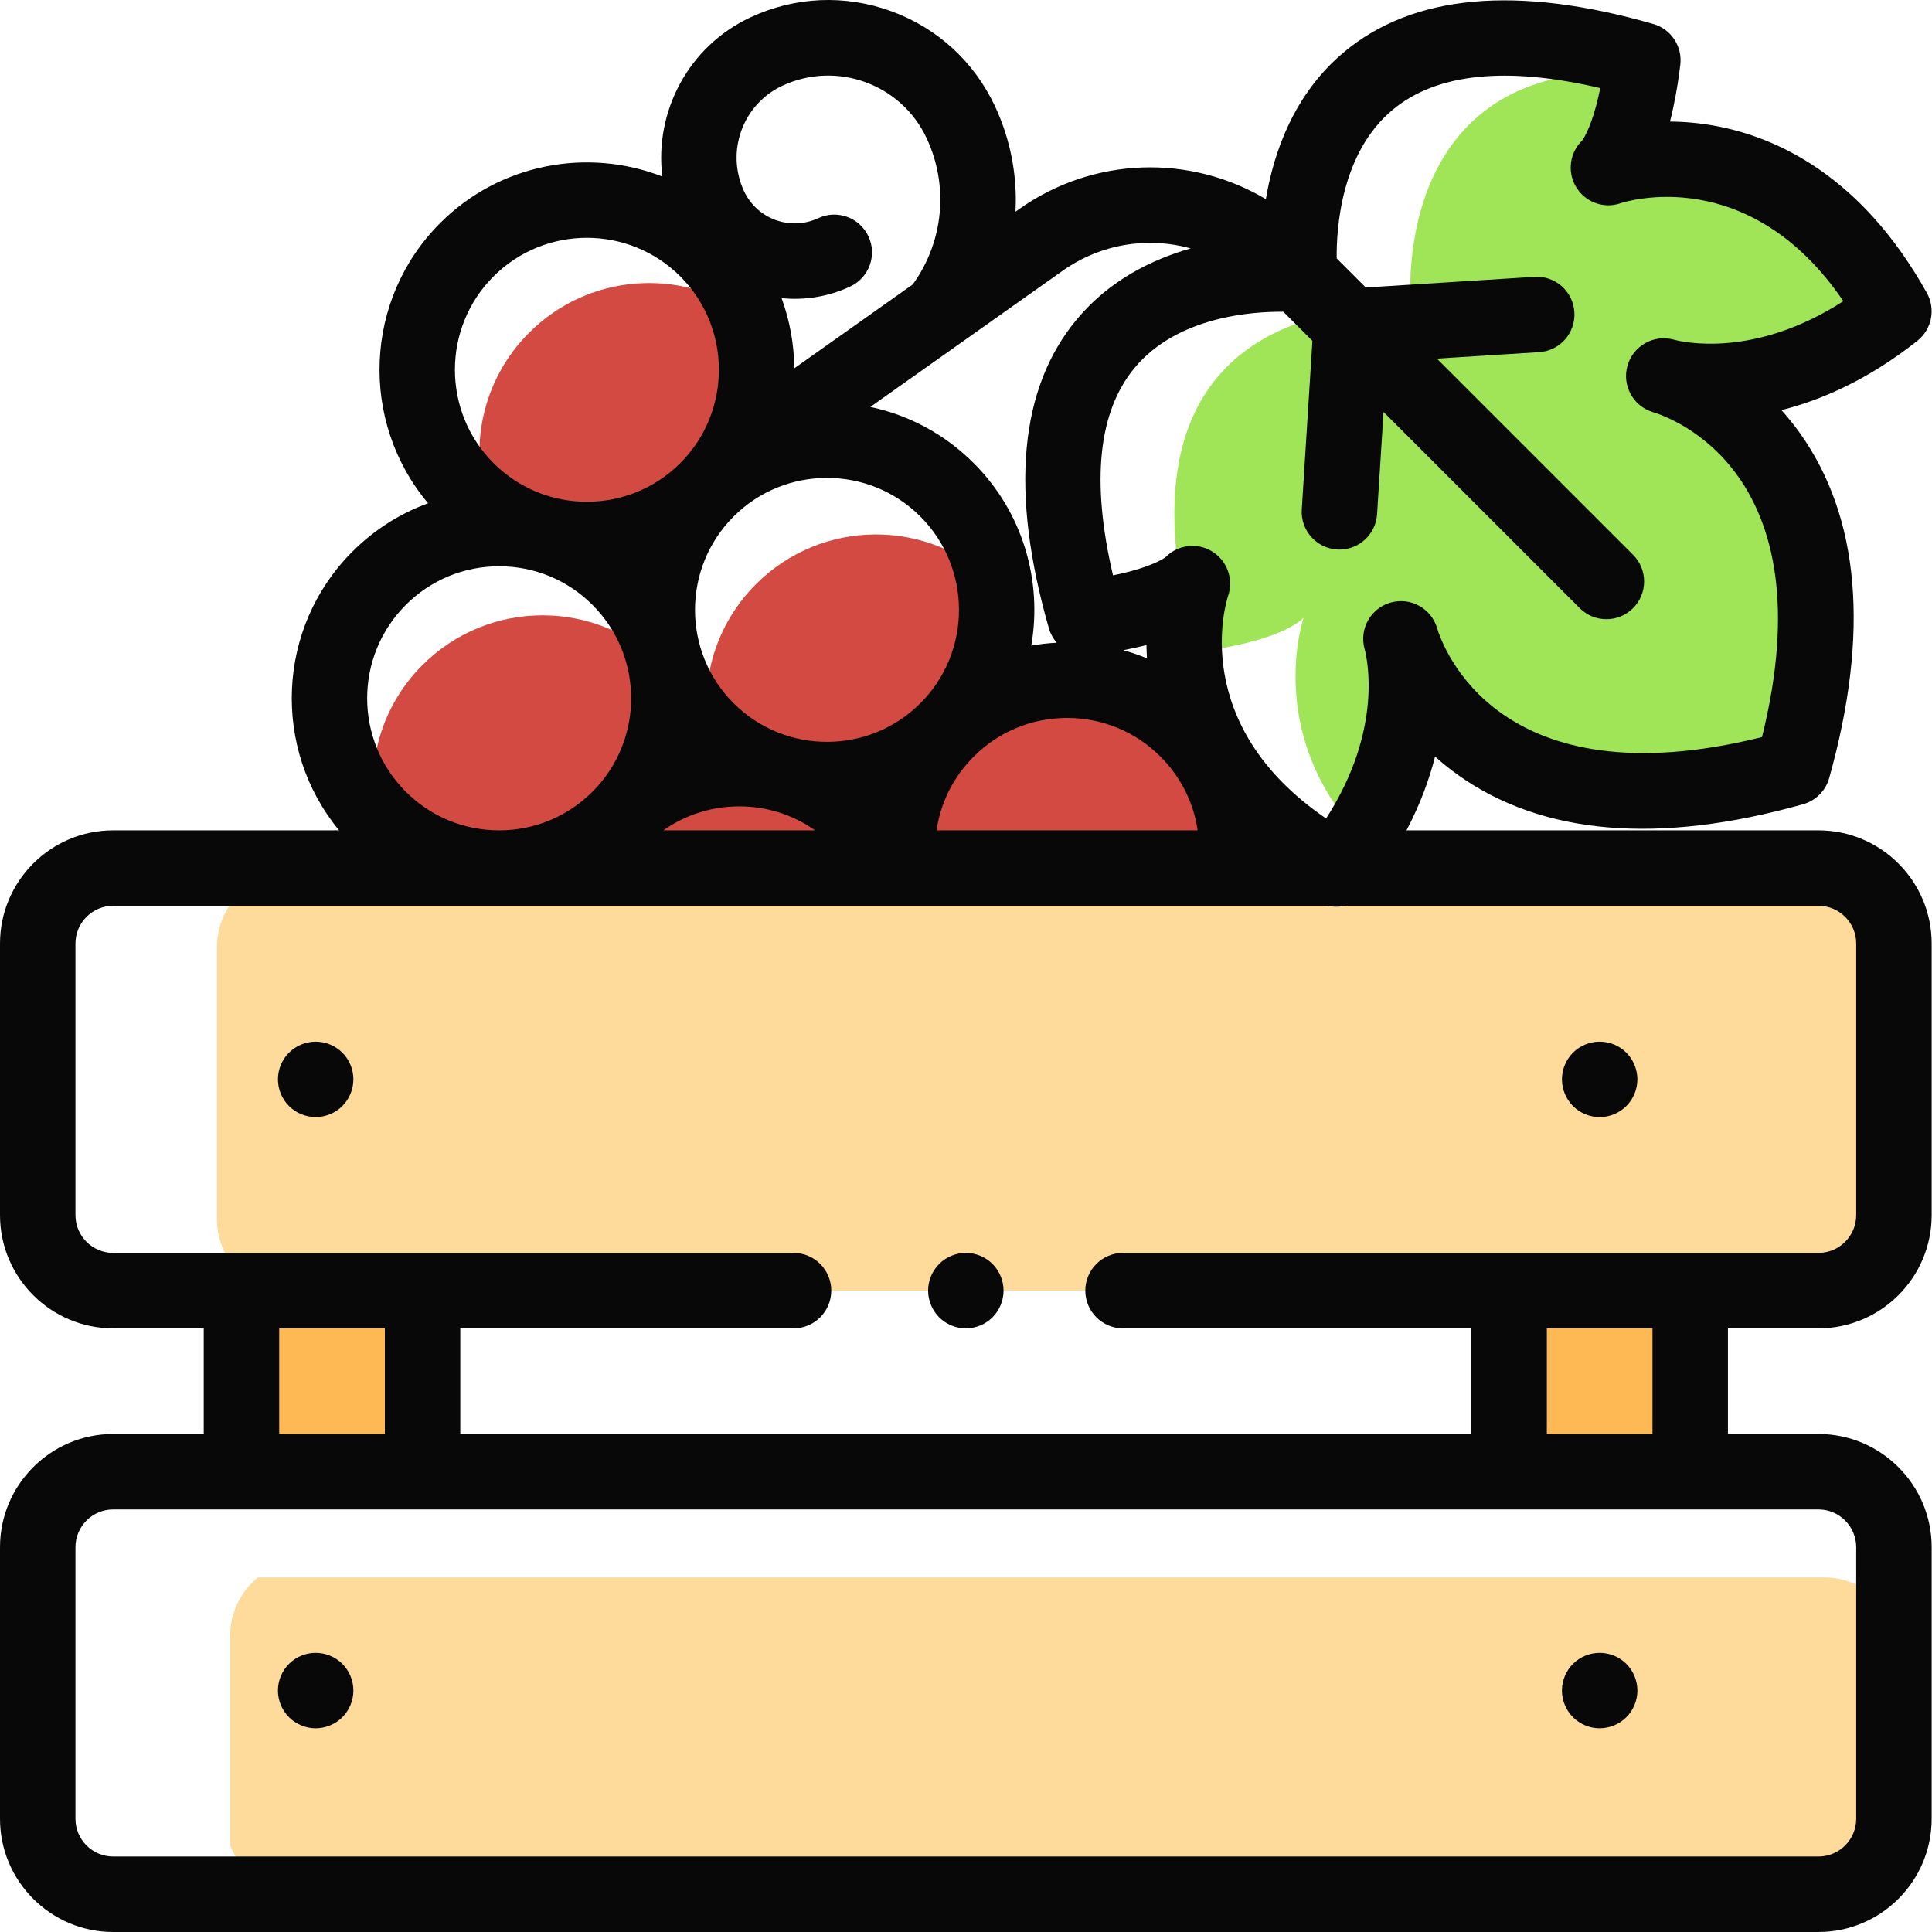
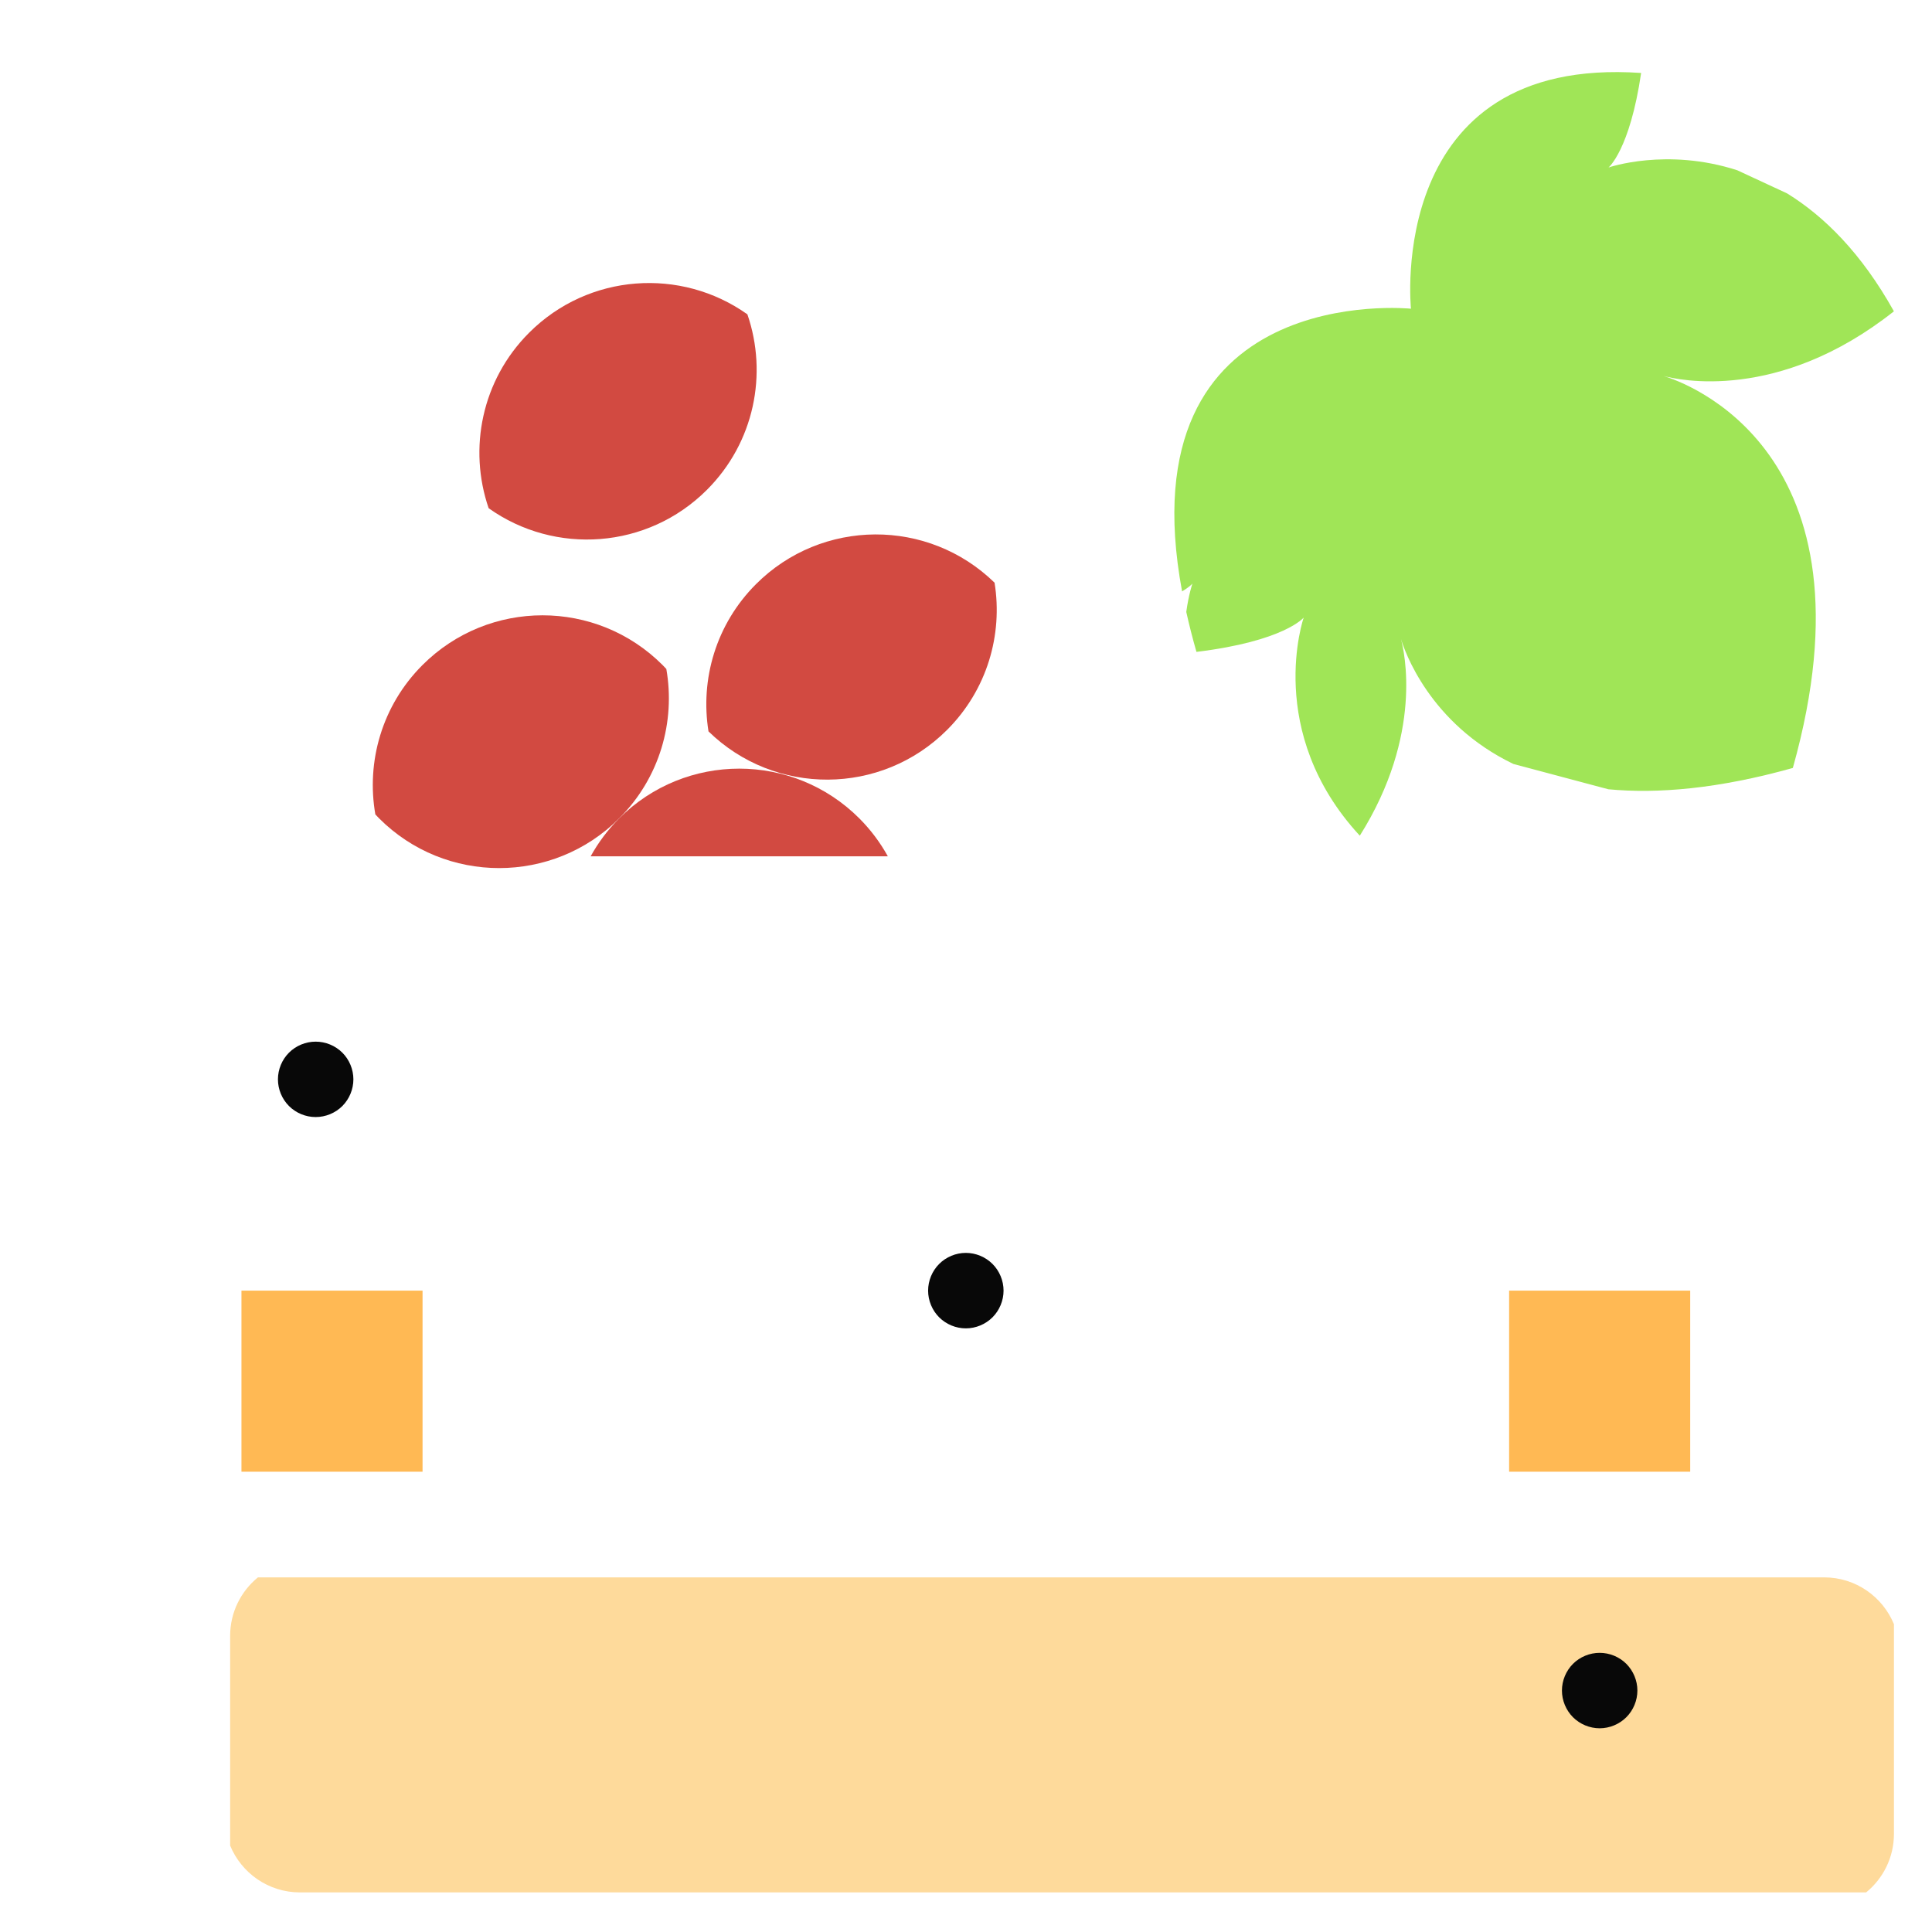
<svg xmlns="http://www.w3.org/2000/svg" height="512px" viewBox="0 0 512 512.001" width="512px" class="">
  <g>
    <g fill="#ff5d5d">
      <path d="m140.219 88.176c-12.578 12.578-16.148 30.75-10.719 46.508 17.57 12.5 42.094 10.879 57.848-4.875 12.578-12.578 16.148-30.746 10.719-46.504-17.57-12.5-42.094-10.883-57.848 4.871zm0 0" data-original="#FF5D5D" class="" style="fill:#D24A41" data-old_color="#FF5D5D" />
      <path d="m200.348 154.805c-10.625 10.625-14.812 25.242-12.59 39.023 17.602 17.172 45.785 17.047 63.219-.391 10.629-10.625 14.816-25.238 12.59-39.02-17.602-17.172-45.781-17.051-63.219.387zm0 0" data-original="#FF5D5D" class="" style="fill:#D24A41" data-old_color="#FF5D5D" />
      <path d="m164.094 216.875c10.77-10.77 14.926-25.641 12.492-39.586-.328-.352-.652-.703-.996-1.047-17.566-17.57-46.055-17.57-63.629 0-10.77 10.77-14.926 25.641-12.492 39.586.332.352.652.703.996 1.047 17.57 17.57 46.059 17.57 63.629 0zm0 0" data-original="#FF5D5D" class="" style="fill:#D24A41" data-old_color="#FF5D5D" />
-       <path d="m327.742 226.934c.449-12.066-3.922-24.281-13.137-33.496-17.57-17.57-46.059-17.57-63.629 0-9.211 9.215-13.586 21.43-13.137 33.496" data-original="#FF5D5D" class="" style="fill:#D24A41" data-old_color="#FF5D5D" />
      <path d="m235.289 226.934c-1.996-3.605-4.508-7-7.566-10.059-17.57-17.57-46.059-17.57-63.629 0-3.059 3.059-5.574 6.453-7.566 10.059" data-original="#FF5D5D" class="" style="fill:#D24A41" data-old_color="#FF5D5D" />
    </g>
    <path d="m440.914 99.648c3.598.98 30.309 7.141 60.992-17.148-8.645-15.5-18.562-25.234-28.305-31.246l-13.199-6.129c-18.77-6.082-34.125-.738-34.125-.738s5.637-4.625 8.641-25.051c-67.945-4.707-61 62.473-61 62.473s-76.008-7.855-60.656 74.914c2.043-1.211 2.738-2.062 2.738-2.062s-.98 2.816-1.625 7.508c.758 3.391 1.641 6.906 2.699 10.586 23.305-2.84 28.422-9.094 28.422-9.094s-10.551 30.301 14.867 57.805c16.883-26.836 11.785-48.922 10.898-52.168.926 3.086 7.527 22.438 29.801 33.16l25.168 6.707c13.098 1.234 29.184-.121 48.895-5.652 23.641-84.219-28.945-102.285-34.211-103.863zm0 0" fill="#a0e557" data-original="#A0E557" class="" />
    <path d="m63.988 342.031h47.992v47.988h-47.992zm0 0" fill="#ffb954" data-original="#FFB954" class="" />
    <path d="m399.93 342.031h47.992v47.988h-47.992zm0 0" fill="#ffb954" data-original="#FFB954" class="" />
-     <path d="m57.492 251.047v71.988c0 8.867 5.777 16.379 13.773 18.996h410.648c11.047 0 20-8.953 20-19.996v-71.988c0-8.871-5.781-16.379-13.777-18.996h-410.648c-11.043 0-19.996 8.953-19.996 19.996zm0 0" fill="#feda9b" data-original="#FEDA9B" class="" />
    <path d="m68.355 418.02c-4.492 3.668-7.367 9.246-7.367 15.5v55.578c2.992 7.277 10.141 12.41 18.5 12.41h415.059c4.492-3.668 7.367-9.246 7.367-15.5v-55.578c-2.992-7.277-10.141-12.41-18.5-12.41zm0 0" fill="#feda9b" data-original="#FEDA9B" class="" />
-     <path d="m481.914 352.027c16.539 0 29.996-13.453 29.996-29.992v-71.988c0-16.539-13.457-29.996-29.996-29.996h-109.18c3.648-6.926 6.047-13.512 7.574-19.559 1.855 1.68 3.883 3.32 6.098 4.898 22.336 15.898 53.094 18.508 91.422 7.746 3.359-.941 5.98-3.566 6.926-6.922 10.758-38.332 8.148-69.09-7.75-91.426-1.574-2.211-3.219-4.238-4.898-6.098 10.688-2.695 23.066-8.113 36.004-18.355 3.844-3.043 4.914-8.426 2.527-12.707-17.445-31.281-40.098-41.336-56.027-44.262-4.32-.793-8.371-1.121-12.039-1.16 1.059-4.152 2.004-9.113 2.727-15.031.594-4.879-2.441-9.465-7.164-10.82-36.098-10.367-63.68-7.855-81.977 7.465-13.238 11.09-18.605 26.512-20.691 38.957-20.031-11.914-45.625-11.352-65.43 2.672l-.926.652c.516-9.422-1.258-19.004-5.422-27.934-5.508-11.801-15.281-20.754-27.523-25.207-12.242-4.449-25.484-3.871-37.289 1.641-16.488 7.691-25.457 25.023-23.355 42.18-19.711-7.66-42.98-3.559-58.871 12.332-20.309 20.309-21.367 52.672-3.199 74.258-7.449 2.707-14.281 7.031-20.055 12.805-20.188 20.188-21.359 52.297-3.527 73.875h-59.871c-16.539 0-29.996 13.457-29.996 29.996v71.988c0 16.539 13.457 29.992 29.996 29.992h23.996v27.996h-23.996c-16.539 0-29.996 13.457-29.996 29.996v71.988c0 16.539 13.457 29.992 29.996 29.992h451.918c16.539 0 29.996-13.453 29.996-29.992v-71.988c0-16.539-13.457-29.996-29.996-29.996h-23.992v-27.996zm-262.75-225.379c8.961 0 17.922 3.41 24.742 10.23 13.645 13.645 13.645 35.84.008 49.484-.004.004-.004.004-.008.004 0 .004 0 .004-.004.008-13.645 13.637-35.84 13.637-49.484-.008-13.645-13.641-13.645-35.844 0-49.488 6.824-6.82 15.785-10.23 24.746-10.23zm-23.258 87.047c7.305 0 14.262 2.23 20.109 6.355h-40.219c5.848-4.125 12.805-6.355 20.109-6.355zm62.141-13.188c6.609-6.609 15.398-10.25 24.746-10.25 9.348 0 18.133 3.641 24.742 10.25 5.395 5.395 8.777 12.18 9.859 19.543h-69.203c1.078-7.367 4.461-14.148 9.855-19.543zm39.637-28.199c2.219-.422 4.266-.875 6.141-1.355.012 1.133.062 2.312.133 3.516-2.039-.852-4.137-1.562-6.273-2.16zm71.395-143.223c11.613-9.66 30.09-11.582 55.004-5.742-1.961 9.703-4.359 13.301-4.789 13.887-3.215 3.129-4 8.078-1.773 12.055 2.371 4.23 7.398 6.164 11.977 4.566 1.457-.484 34.004-10.727 59.02 25.961-23.746 15.305-42.699 10.809-44.969 10.191-5.277-1.445-10.734 1.625-12.246 6.887-1.508 5.258 1.492 10.754 6.734 12.332 4.895 1.469 46.293 16.129 28.914 86.113-69.988 17.379-84.645-24.02-86.113-28.914-1.574-5.242-7.066-8.242-12.332-6.734-5.262 1.508-8.328 6.969-6.887 12.246.621 2.27 5.113 21.223-10.191 44.969-36.688-25.016-26.445-57.555-25.984-58.949 1.598-4.578-.324-9.645-4.555-12.016-1.539-.859-3.219-1.273-4.879-1.273-2.645 0-5.242 1.047-7.164 3.016-.578.426-4.18 2.828-13.887 4.789-5.84-24.914-3.918-43.395 5.742-55.004 11.418-13.723 31.523-14.934 39.395-14.844l7.707 7.707-2.82 44.684c-.348 5.508 3.836 10.258 9.348 10.605.215.016.43.023.641.023 5.234 0 9.633-4.074 9.969-9.371l1.711-27.094 51.988 51.988c1.953 1.953 4.512 2.93 7.07 2.93 2.559 0 5.117-.977 7.07-2.93 3.906-3.906 3.906-10.234 0-14.141l-51.992-51.988 27.098-1.711c5.512-.348 9.699-5.098 9.348-10.609-.348-5.512-5.098-9.707-10.605-9.348l-44.684 2.82-7.707-7.707c-.09-7.898 1.129-27.984 14.844-39.395zm-87.488 42.684c10.184-7.211 22.656-9.086 33.965-5.941-10.375 2.949-21.543 8.477-30.117 18.715-15.324 18.297-17.836 45.875-7.469 81.973.418 1.449 1.141 2.738 2.078 3.812-2.277.109-4.527.375-6.75.762 2.957-17.043-2.117-35.219-15.25-48.352-7.621-7.621-17.094-12.719-27.398-14.898zm-74.258-49.047c14.375-6.707 31.527-.473 38.234 13.902 5.93 12.707 4.492 27.418-3.66 38.742l-31.414 22.246c-.047-6.309-1.172-12.609-3.367-18.602 6.035.613 12.305-.332 18.191-3.078 5.004-2.336 7.168-8.285 4.832-13.289-2.336-5.004-8.285-7.168-13.289-4.832-7.402 3.453-16.23.242-19.688-7.16-4.898-10.5-.34-23.031 10.16-27.93zm-76.543 50.527c6.824-6.82 15.785-10.23 24.746-10.23 8.961 0 17.922 3.41 24.746 10.23 13.645 13.645 13.645 35.848 0 49.488-13.645 13.645-35.848 13.645-49.488 0-13.648-13.641-13.648-35.844-.004-49.488zm-23.254 136.555c-13.645-13.645-13.645-35.848 0-49.492 6.609-6.609 15.395-10.246 24.742-10.246s18.137 3.637 24.746 10.246c13.645 13.645 13.645 35.848 0 49.488-6.594 6.598-15.359 10.234-24.684 10.25h-.121c-9.324-.016-18.09-3.652-24.684-10.246zm-87.539 112.23v-71.988c0-5.516 4.484-10 10-10h102.223c.02 0 .039.004.059.004.023 0 .043-.004.062-.004h219.664c.695.152 1.398.242 2.102.242.734 0 1.465-.082 2.18-.242h125.629c5.516 0 10 4.484 10 10v71.988c0 5.512-4.484 9.996-10 9.996h-184.301c-5.52 0-9.996 4.477-9.996 10 0 5.52 4.477 9.996 9.996 9.996h92.32v27.996h-267.953v-27.996h88.316c5.523 0 9.996-4.477 9.996-9.996 0-5.523-4.473-10-9.996-10h-180.301c-5.516 0-10-4.484-10-9.996zm53.992 29.992h27.996v27.996h-27.996zm417.926 57.992v71.984c0 5.516-4.484 10-10 10h-451.918c-5.516 0-10-4.484-10-10v-71.984c0-5.516 4.484-10 10-10h451.918c5.516 0 10 4.484 10 10zm-53.992-29.996h-27.992v-27.996h27.992zm0 0" data-original="#000000" class="active-path" style="fill:#080808" data-old_color="#000000" />
-     <path d="m423.926 296.043c2.629 0 5.211-1.07 7.07-2.93s2.93-4.438 2.93-7.07c0-2.637-1.07-5.219-2.93-7.078s-4.441-2.918-7.07-2.918c-2.629 0-5.207 1.059-7.07 2.918-1.859 1.871-2.926 4.441-2.926 7.078 0 2.633 1.066 5.199 2.926 7.07 1.863 1.859 4.441 2.93 7.07 2.93zm0 0" data-original="#000000" class="active-path" style="fill:#080808" data-old_color="#000000" />
-     <path d="m83.656 296.031c2.629 0 5.207-1.059 7.066-2.918 1.863-1.871 2.93-4.438 2.93-7.078 0-2.629-1.066-5.211-2.93-7.07-1.859-1.859-4.438-2.918-7.066-2.918-2.641 0-5.211 1.059-7.07 2.918-1.867 1.859-2.93 4.441-2.93 7.07 0 2.641 1.062 5.207 2.93 7.078 1.859 1.859 4.43 2.918 7.07 2.918zm0 0" data-original="#000000" class="active-path" style="fill:#080808" data-old_color="#000000" />
+     <path d="m83.656 296.031c2.629 0 5.207-1.059 7.066-2.918 1.863-1.871 2.93-4.438 2.93-7.078 0-2.629-1.066-5.211-2.93-7.07-1.859-1.859-4.438-2.918-7.066-2.918-2.641 0-5.211 1.059-7.07 2.918-1.867 1.859-2.93 4.441-2.93 7.07 0 2.641 1.062 5.207 2.93 7.078 1.859 1.859 4.43 2.918 7.07 2.918z" data-original="#000000" class="active-path" style="fill:#080808" data-old_color="#000000" />
    <path d="m423.926 438.02c-2.629 0-5.207 1.059-7.07 2.918-1.859 1.871-2.926 4.438-2.926 7.078 0 2.629 1.066 5.199 2.926 7.07 1.863 1.859 4.441 2.93 7.07 2.93 2.629 0 5.211-1.07 7.07-2.93 1.859-1.859 2.93-4.441 2.93-7.07 0-2.641-1.07-5.207-2.93-7.078-1.859-1.859-4.441-2.918-7.07-2.918zm0 0" data-original="#000000" class="active-path" style="fill:#080808" data-old_color="#000000" />
-     <path d="m83.656 438.02c-2.641 0-5.211 1.059-7.07 2.918-1.867 1.859-2.93 4.438-2.93 7.078 0 2.629 1.062 5.211 2.93 7.07 1.859 1.859 4.43 2.93 7.07 2.93 2.629 0 5.207-1.07 7.066-2.93 1.863-1.871 2.93-4.441 2.93-7.07 0-2.641-1.066-5.207-2.93-7.078-1.859-1.859-4.438-2.918-7.066-2.918zm0 0" data-original="#000000" class="active-path" style="fill:#080808" data-old_color="#000000" />
    <path d="m255.957 352.031c2.629 0 5.207-1.066 7.066-2.926 1.859-1.863 2.93-4.441 2.93-7.07 0-2.641-1.07-5.219-2.93-7.078-1.859-1.859-4.438-2.93-7.066-2.93-2.633 0-5.211 1.07-7.07 2.93-1.859 1.867-2.93 4.438-2.93 7.078 0 2.629 1.07 5.207 2.93 7.07 1.859 1.859 4.438 2.926 7.07 2.926zm0 0" data-original="#000000" class="active-path" style="fill:#080808" data-old_color="#000000" />
  </g>
</svg>